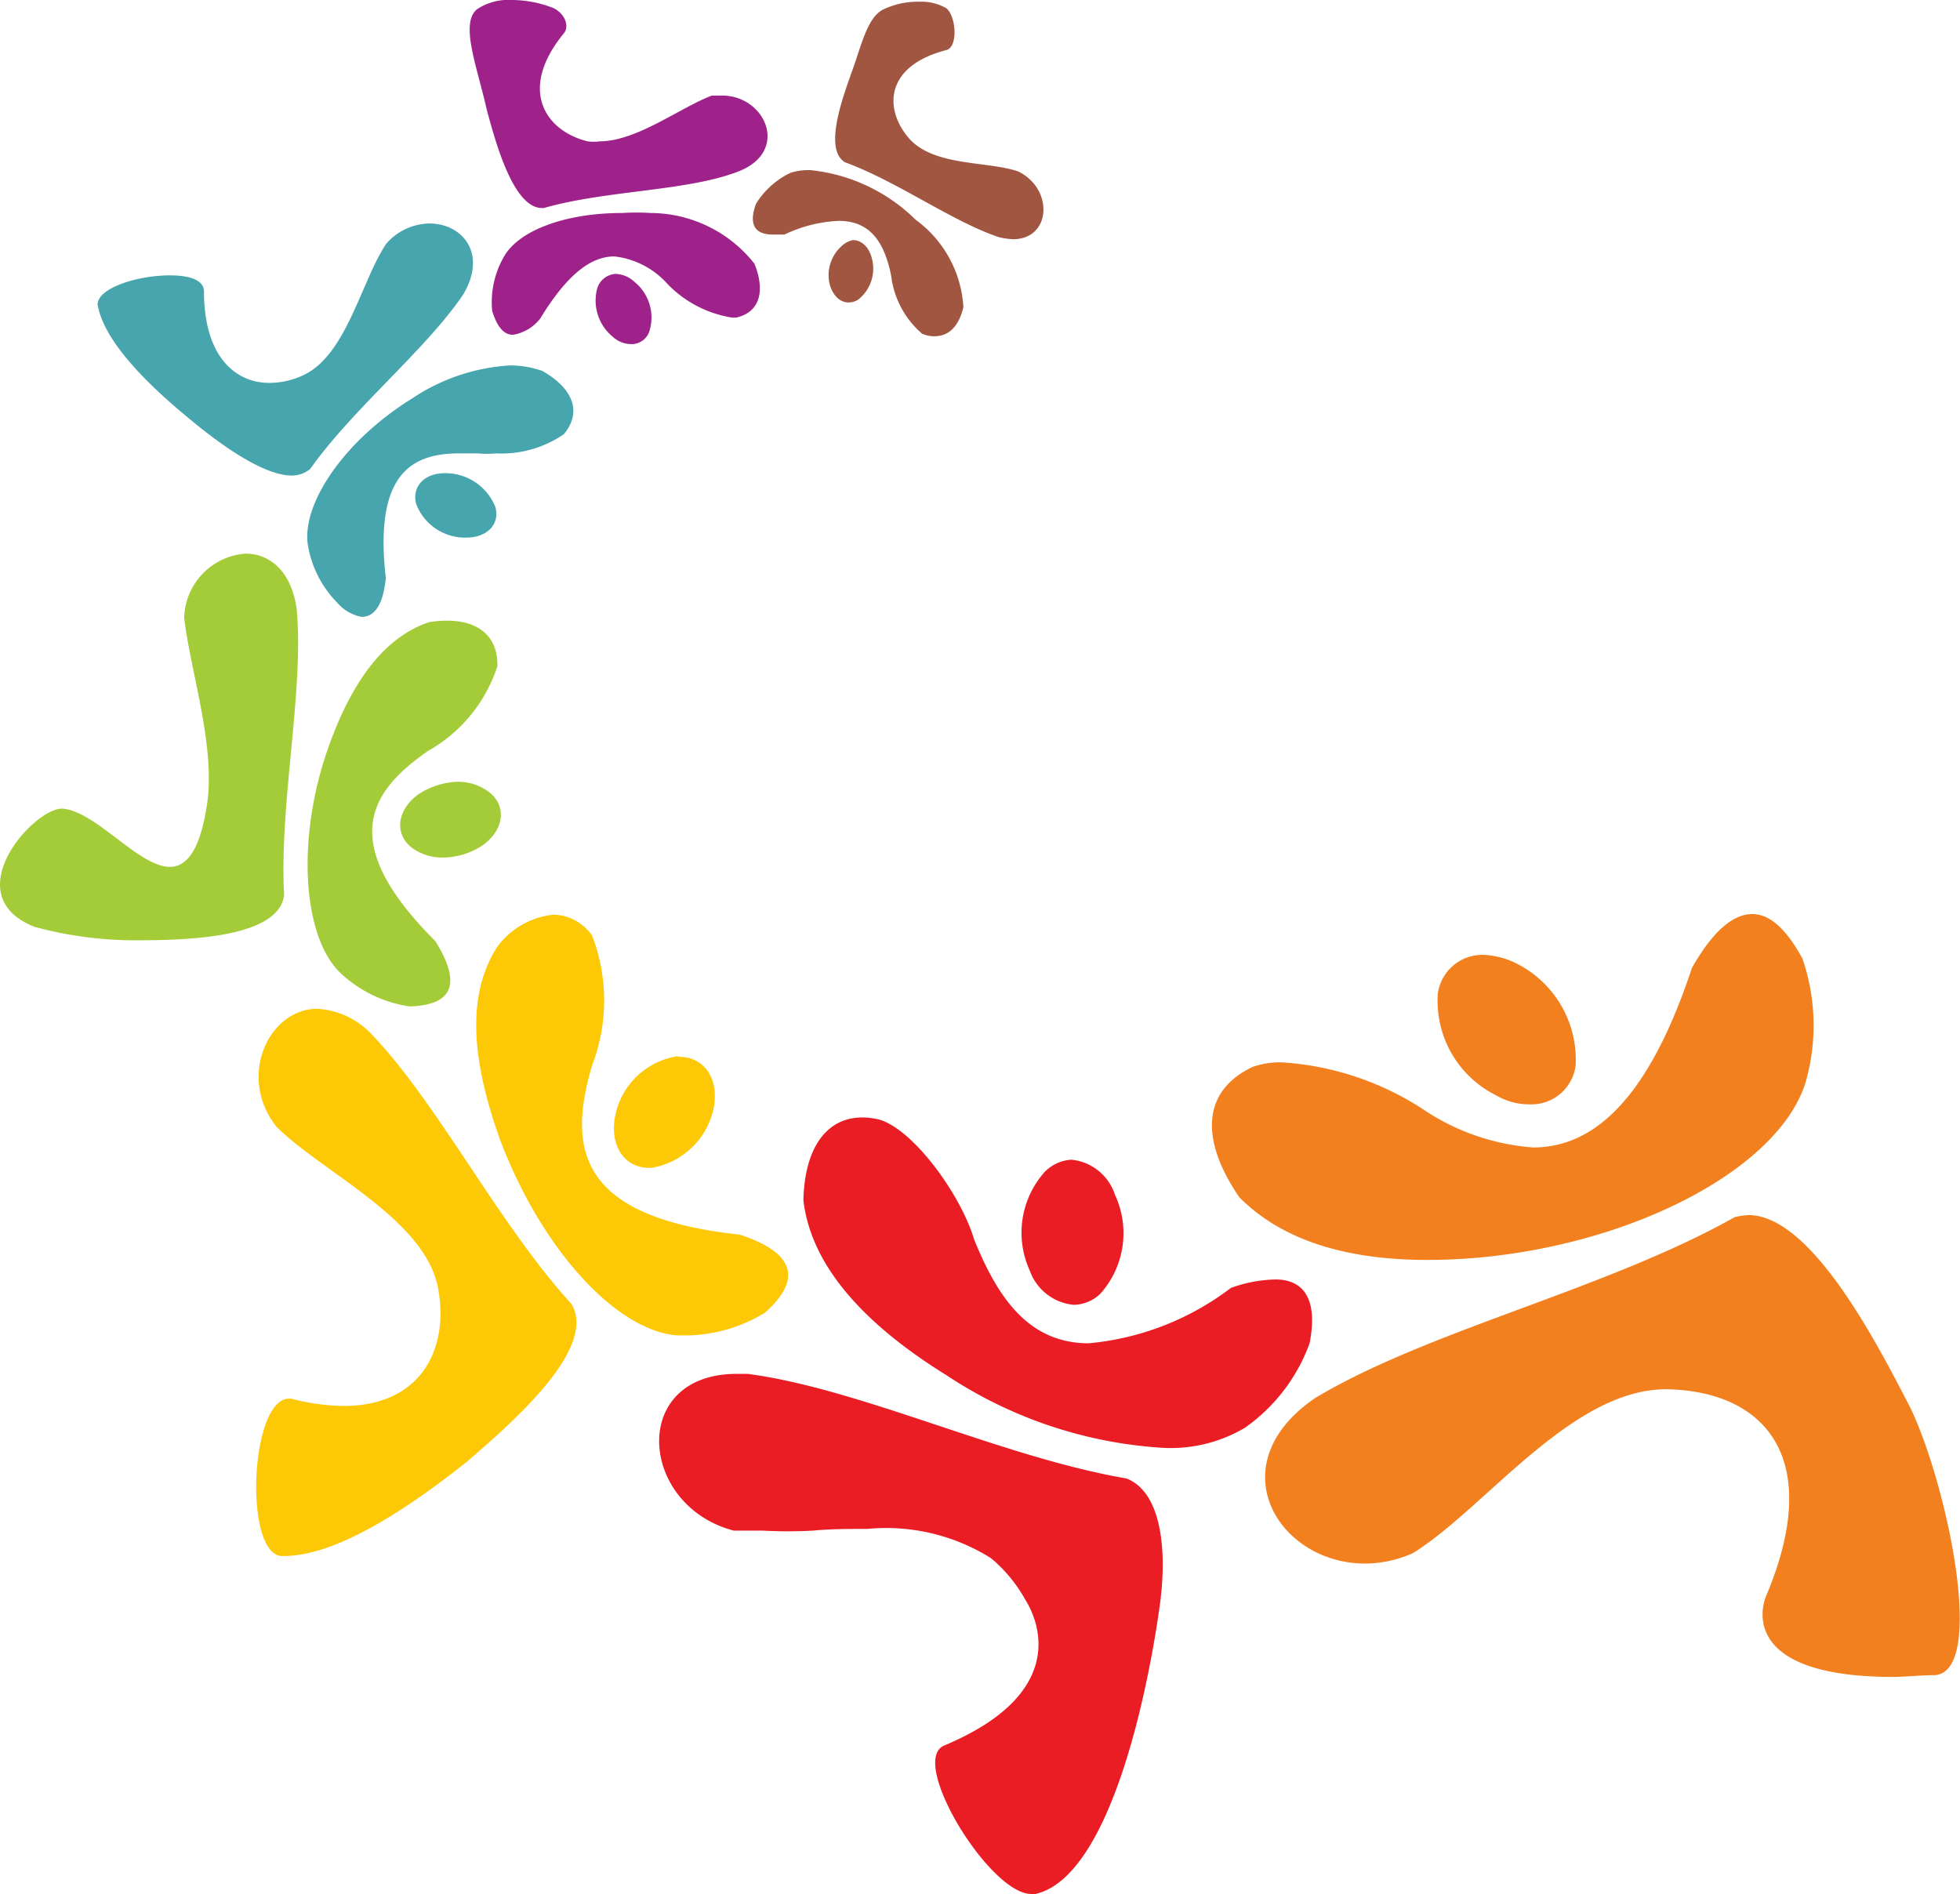
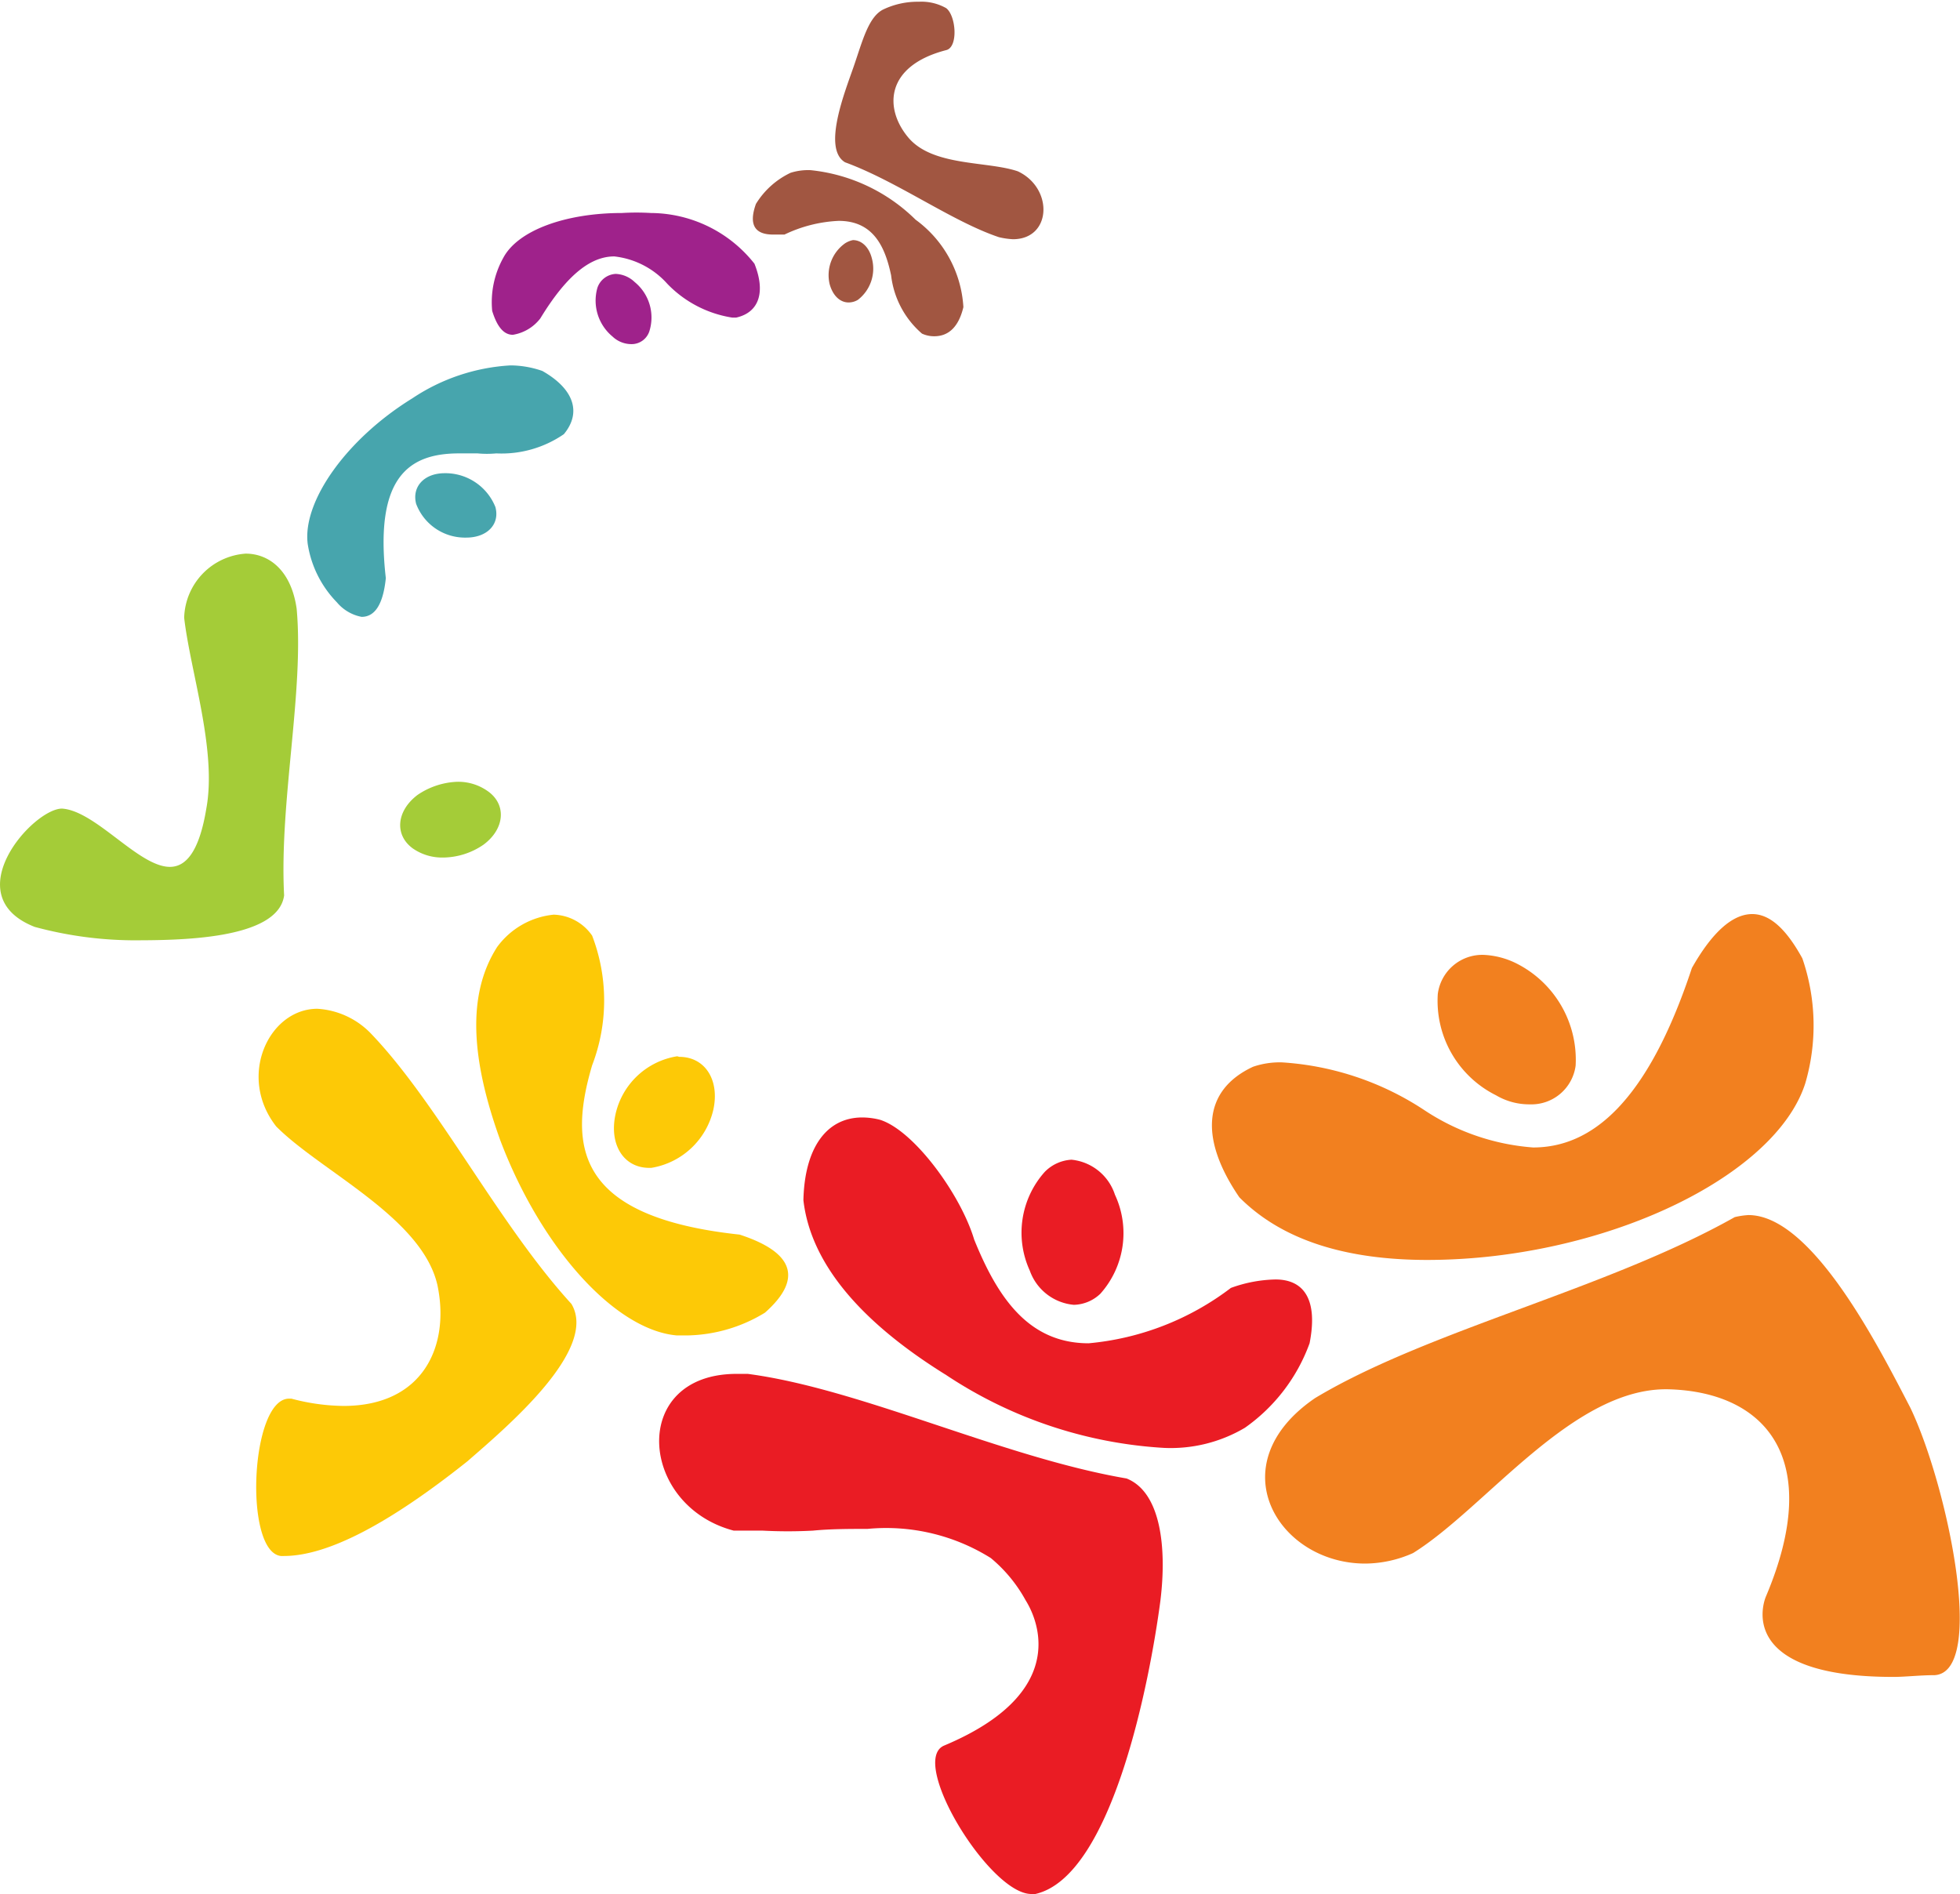
<svg xmlns="http://www.w3.org/2000/svg" viewBox="0 0 67.26 65">
  <defs>
    <style>.cls-1{fill:#fdc906;}.cls-2{fill:#a4cc38;}.cls-3{fill:#47a5ad;}.cls-4{fill:#ea1c24;}.cls-5{fill:#f2801f;}.cls-6{fill:#9f228b;}.cls-7{fill:#a15641;}</style>
  </defs>
  <title>logotr</title>
  <g data-name="Layer 2" id="Layer_2">
    <g data-name="Layer 1" id="Layer_1-2">
      <g data-name="Layer 1-2" id="Layer_1-2-2">
        <path class="cls-1" d="M10.89,34.62a2.78,2.78,0,0,1,1.82.83c2.32,2.41,4.38,6.54,6.9,9.3.93,1.56-2.19,4.2-3.57,5.4-2.71,2.16-4.81,3.25-6.3,3.25h-.1C8.36,53.26,8.59,48,9.92,48H10a7.16,7.16,0,0,0,1.79.25c2.74,0,3.66-2.07,3.22-4.15-.53-2.32-4-3.9-5.53-5.44C8.13,36.94,9.23,34.62,10.89,34.62Z" />
        <path class="cls-2" d="M8.43,19c.79,0,1.56.56,1.75,1.89.26,2.84-.6,6.64-.43,9.84-.21,1.54-3.7,1.54-5.25,1.54a13.21,13.21,0,0,1-3.31-.46c-2.72-1.07-.06-4.06.94-4.06,1.16.08,2.63,2,3.7,2,.53,0,1-.48,1.25-2,.37-2-.55-4.71-.76-6.55A2.27,2.27,0,0,1,8.43,19Z" />
        <path class="cls-2" d="M15.69,26.83a1.75,1.75,0,0,1,1.06.33c.64.46.57,1.29-.16,1.83a2.48,2.48,0,0,1-1.42.44,1.76,1.76,0,0,1-1-.31c-.64-.46-.57-1.29.16-1.84A2.59,2.59,0,0,1,15.69,26.83Z" />
        <path class="cls-1" d="M19,31.39a1.66,1.66,0,0,1,1.32.72,6.21,6.21,0,0,1,0,4.45c-.83,2.81-.54,5.21,5.06,5.81,1.88.61,2.17,1.53.87,2.68a5.27,5.27,0,0,1-2.64.78h-.39c-2.12-.19-4.65-3-6.05-6.69-1-2.77-1.16-5-.11-6.64A2.74,2.74,0,0,1,19,31.39Z" />
        <path class="cls-1" d="M23.31,36.27c.89,0,1.39.8,1.17,1.81a2.62,2.62,0,0,1-2.13,2h-.07c-.88,0-1.38-.8-1.16-1.83a2.58,2.58,0,0,1,2.12-2Z" />
-         <path class="cls-2" d="M15.34,21.3c1.08,0,1.75.54,1.73,1.56a5.16,5.16,0,0,1-2.38,2.91c-2,1.39-3.16,3.12.25,6.53.9,1.45.62,2.19-.88,2.24a4.39,4.39,0,0,1-2.4-1.17c-1.27-1.25-1.49-4.56-.42-7.64.81-2.33,1.95-3.87,3.49-4.38A4.07,4.07,0,0,1,15.34,21.3Z" />
        <path class="cls-3" d="M15.26,16.24h.07A1.85,1.85,0,0,1,17,17.4c.16.59-.28,1.05-1,1.05h-.07a1.79,1.79,0,0,1-1.65-1.16C14.13,16.71,14.55,16.24,15.26,16.24Z" />
-         <path class="cls-3" d="M14.74,7.67c1.1,0,2,1,1.16,2.43-1.28,1.9-3.77,3.9-5.26,6a1,1,0,0,1-.63.22c-1.07,0-2.72-1.29-3.49-1.93-1.94-1.59-3-2.91-3.17-3.94,0-.57,1.38-1,2.48-1C6.5,9.45,7,9.61,7,10c0,2.24,1.08,3.14,2.24,3.14a2.73,2.73,0,0,0,1.16-.26c1.49-.68,2-3.24,2.85-4.51A2,2,0,0,1,14.74,7.67Z" />
-         <path class="cls-3" d="M17.52,12.54a3.38,3.38,0,0,1,1.09.19c1.06.6,1.37,1.41.74,2.17a3.77,3.77,0,0,1-2.32.66,3.42,3.42,0,0,1-.64,0h-.64c-1.7,0-2.91.79-2.51,4.28-.09.89-.37,1.33-.83,1.33a1.46,1.46,0,0,1-.85-.5,3.67,3.67,0,0,1-1-2c-.19-1.45,1.32-3.6,3.59-5A6.74,6.74,0,0,1,17.52,12.54Z" />
+         <path class="cls-3" d="M17.52,12.54a3.38,3.38,0,0,1,1.09.19c1.06.6,1.37,1.41.74,2.17a3.77,3.77,0,0,1-2.32.66,3.42,3.42,0,0,1-.64,0h-.64c-1.7,0-2.91.79-2.51,4.28-.09.89-.37,1.33-.83,1.33a1.46,1.46,0,0,1-.85-.5,3.67,3.67,0,0,1-1-2c-.19-1.45,1.32-3.6,3.59-5A6.74,6.74,0,0,1,17.52,12.54" />
        <path class="cls-4" d="M25.28,47.15h.38c3.88.51,8.73,2.86,13,3.59,1.16.46,1.39,2.33,1.16,4.2-.36,2.73-1.65,9.46-4.29,10.06h-.14c-1.43,0-4.21-4.55-3-5.09,4.78-2,2.9-4.83,2.8-5A5,5,0,0,0,34,53.47a6.77,6.77,0,0,0-4.23-1c-.62,0-1.26,0-1.88.06a16.26,16.26,0,0,1-1.71,0h-1C21.91,51.67,21.59,47.15,25.28,47.15Z" />
        <path class="cls-4" d="M36.77,39.8A1.75,1.75,0,0,1,38.26,41a3.12,3.12,0,0,1-.5,3.4,1.36,1.36,0,0,1-.91.38,1.77,1.77,0,0,1-1.51-1.17,3.13,3.13,0,0,1,.51-3.39A1.39,1.39,0,0,1,36.77,39.8Z" />
        <path class="cls-4" d="M29.59,38.35a2.49,2.49,0,0,1,.61.08c1.17.37,2.77,2.57,3.23,4.11.81,2,1.87,3.56,3.93,3.56a9.47,9.47,0,0,0,4.88-1.9,4.72,4.72,0,0,1,1.53-.29c1,0,1.46.72,1.17,2.19A6.08,6.08,0,0,1,42.72,49a5,5,0,0,1-2.78.69,15.09,15.09,0,0,1-7.47-2.5c-2.92-1.81-4.65-3.82-4.9-6C27.61,39.4,28.36,38.35,29.59,38.35Z" />
        <path class="cls-5" d="M50.91,32.77a2.79,2.79,0,0,1,1.16.31,3.7,3.7,0,0,1,2,3.49A1.53,1.53,0,0,1,52.5,37.9a2.24,2.24,0,0,1-1.16-.31,3.62,3.62,0,0,1-2-3.48A1.54,1.54,0,0,1,50.91,32.77Z" />
        <path class="cls-5" d="M60,41.7c2.19,0,4.48,4.54,5.56,6.62,1.26,2.64,2.62,9.06.83,9.17-.51,0-1,.06-1.42.06-5.46,0-4.43-2.62-4.37-2.76,2-4.72,0-7-3.3-7.11S51,51.74,48.49,53.3a4.07,4.07,0,0,1-1.64.36c-3,0-5.06-3.4-1.72-5.68,3.88-2.33,10-3.73,14.4-6.21A2.65,2.65,0,0,1,60,41.7Z" />
        <path class="cls-5" d="M60.13,31.37c.6,0,1.16.5,1.72,1.52a7.06,7.06,0,0,1,.1,4.29c-.89,2.78-5.43,5.3-10.64,5.92a20.06,20.06,0,0,1-2.32.14c-2.81,0-5-.68-6.46-2.15-1.37-2-1.27-3.67.47-4.48a2.82,2.82,0,0,1,1-.15,10,10,0,0,1,4.88,1.64,7.79,7.79,0,0,0,3.73,1.28c2,0,3.92-1.53,5.45-6.16C58.75,32,59.45,31.37,60.13,31.37Z" />
        <path class="cls-6" d="M21.13,9.4a1,1,0,0,1,.65.28,1.57,1.57,0,0,1,.5,1.7.64.64,0,0,1-.62.43.94.94,0,0,1-.64-.26,1.6,1.6,0,0,1-.52-1.67A.7.7,0,0,1,21.13,9.4Z" />
        <path class="cls-6" d="M21.34,7.31a8.34,8.34,0,0,1,1,0,4.56,4.56,0,0,1,3.55,1.74c.38.95.18,1.67-.63,1.85h-.13A3.93,3.93,0,0,1,22.9,9.74a2.86,2.86,0,0,0-1.82-.94c-.77,0-1.59.57-2.54,2.13a1.49,1.49,0,0,1-.94.56c-.31,0-.54-.27-.71-.82a3.13,3.13,0,0,1,.38-1.82C17.78,7.89,19.44,7.31,21.34,7.31Z" />
-         <path class="cls-6" d="M17.56,0A3.92,3.92,0,0,1,19,.28c.41.21.53.63.36.85-1.6,1.94-.65,3.36.8,3.72a1.48,1.48,0,0,0,.42,0c1.27,0,2.76-1.16,3.85-1.57h.35c1.49,0,2.33,1.91.57,2.6s-4.53.64-6.69,1.26h-.06c-1,0-1.61-2.33-1.89-3.35-.34-1.52-.94-3-.33-3.48A1.94,1.94,0,0,1,17.56,0Z" />
        <path class="cls-7" d="M29.27,8.24c.29,0,.55.23.65.63a1.35,1.35,0,0,1-.48,1.42.62.62,0,0,1-.32.09c-.29,0-.54-.23-.65-.63A1.34,1.34,0,0,1,29,8.35.79.79,0,0,1,29.27,8.24Z" />
        <path class="cls-7" d="M27.82,5.84a6,6,0,0,1,3.6,1.7,4,4,0,0,1,1.64,3c-.16.67-.5,1-1,1a1,1,0,0,1-.42-.09,3.11,3.11,0,0,1-1.06-2c-.21-1-.62-1.87-1.8-1.87a4.78,4.78,0,0,0-1.86.47h-.39c-.64,0-.84-.35-.59-1.05a2.8,2.8,0,0,1,1.19-1.07A2,2,0,0,1,27.82,5.84Z" />
        <path class="cls-7" d="M31.53.06a1.72,1.72,0,0,1,.94.22c.34.26.42,1.34,0,1.44-2.09.54-2.14,2-1.3,3s2.71.8,3.76,1.16c1.23.58,1.16,2.33-.17,2.33a2.65,2.65,0,0,1-.48-.07C32.67,7.6,30.8,6.23,29,5.57c-.79-.47,0-2.43.3-3.3s.5-1.68,1-1.94A2.73,2.73,0,0,1,31.53.06Z" />
      </g>
    </g>
  </g>
</svg>